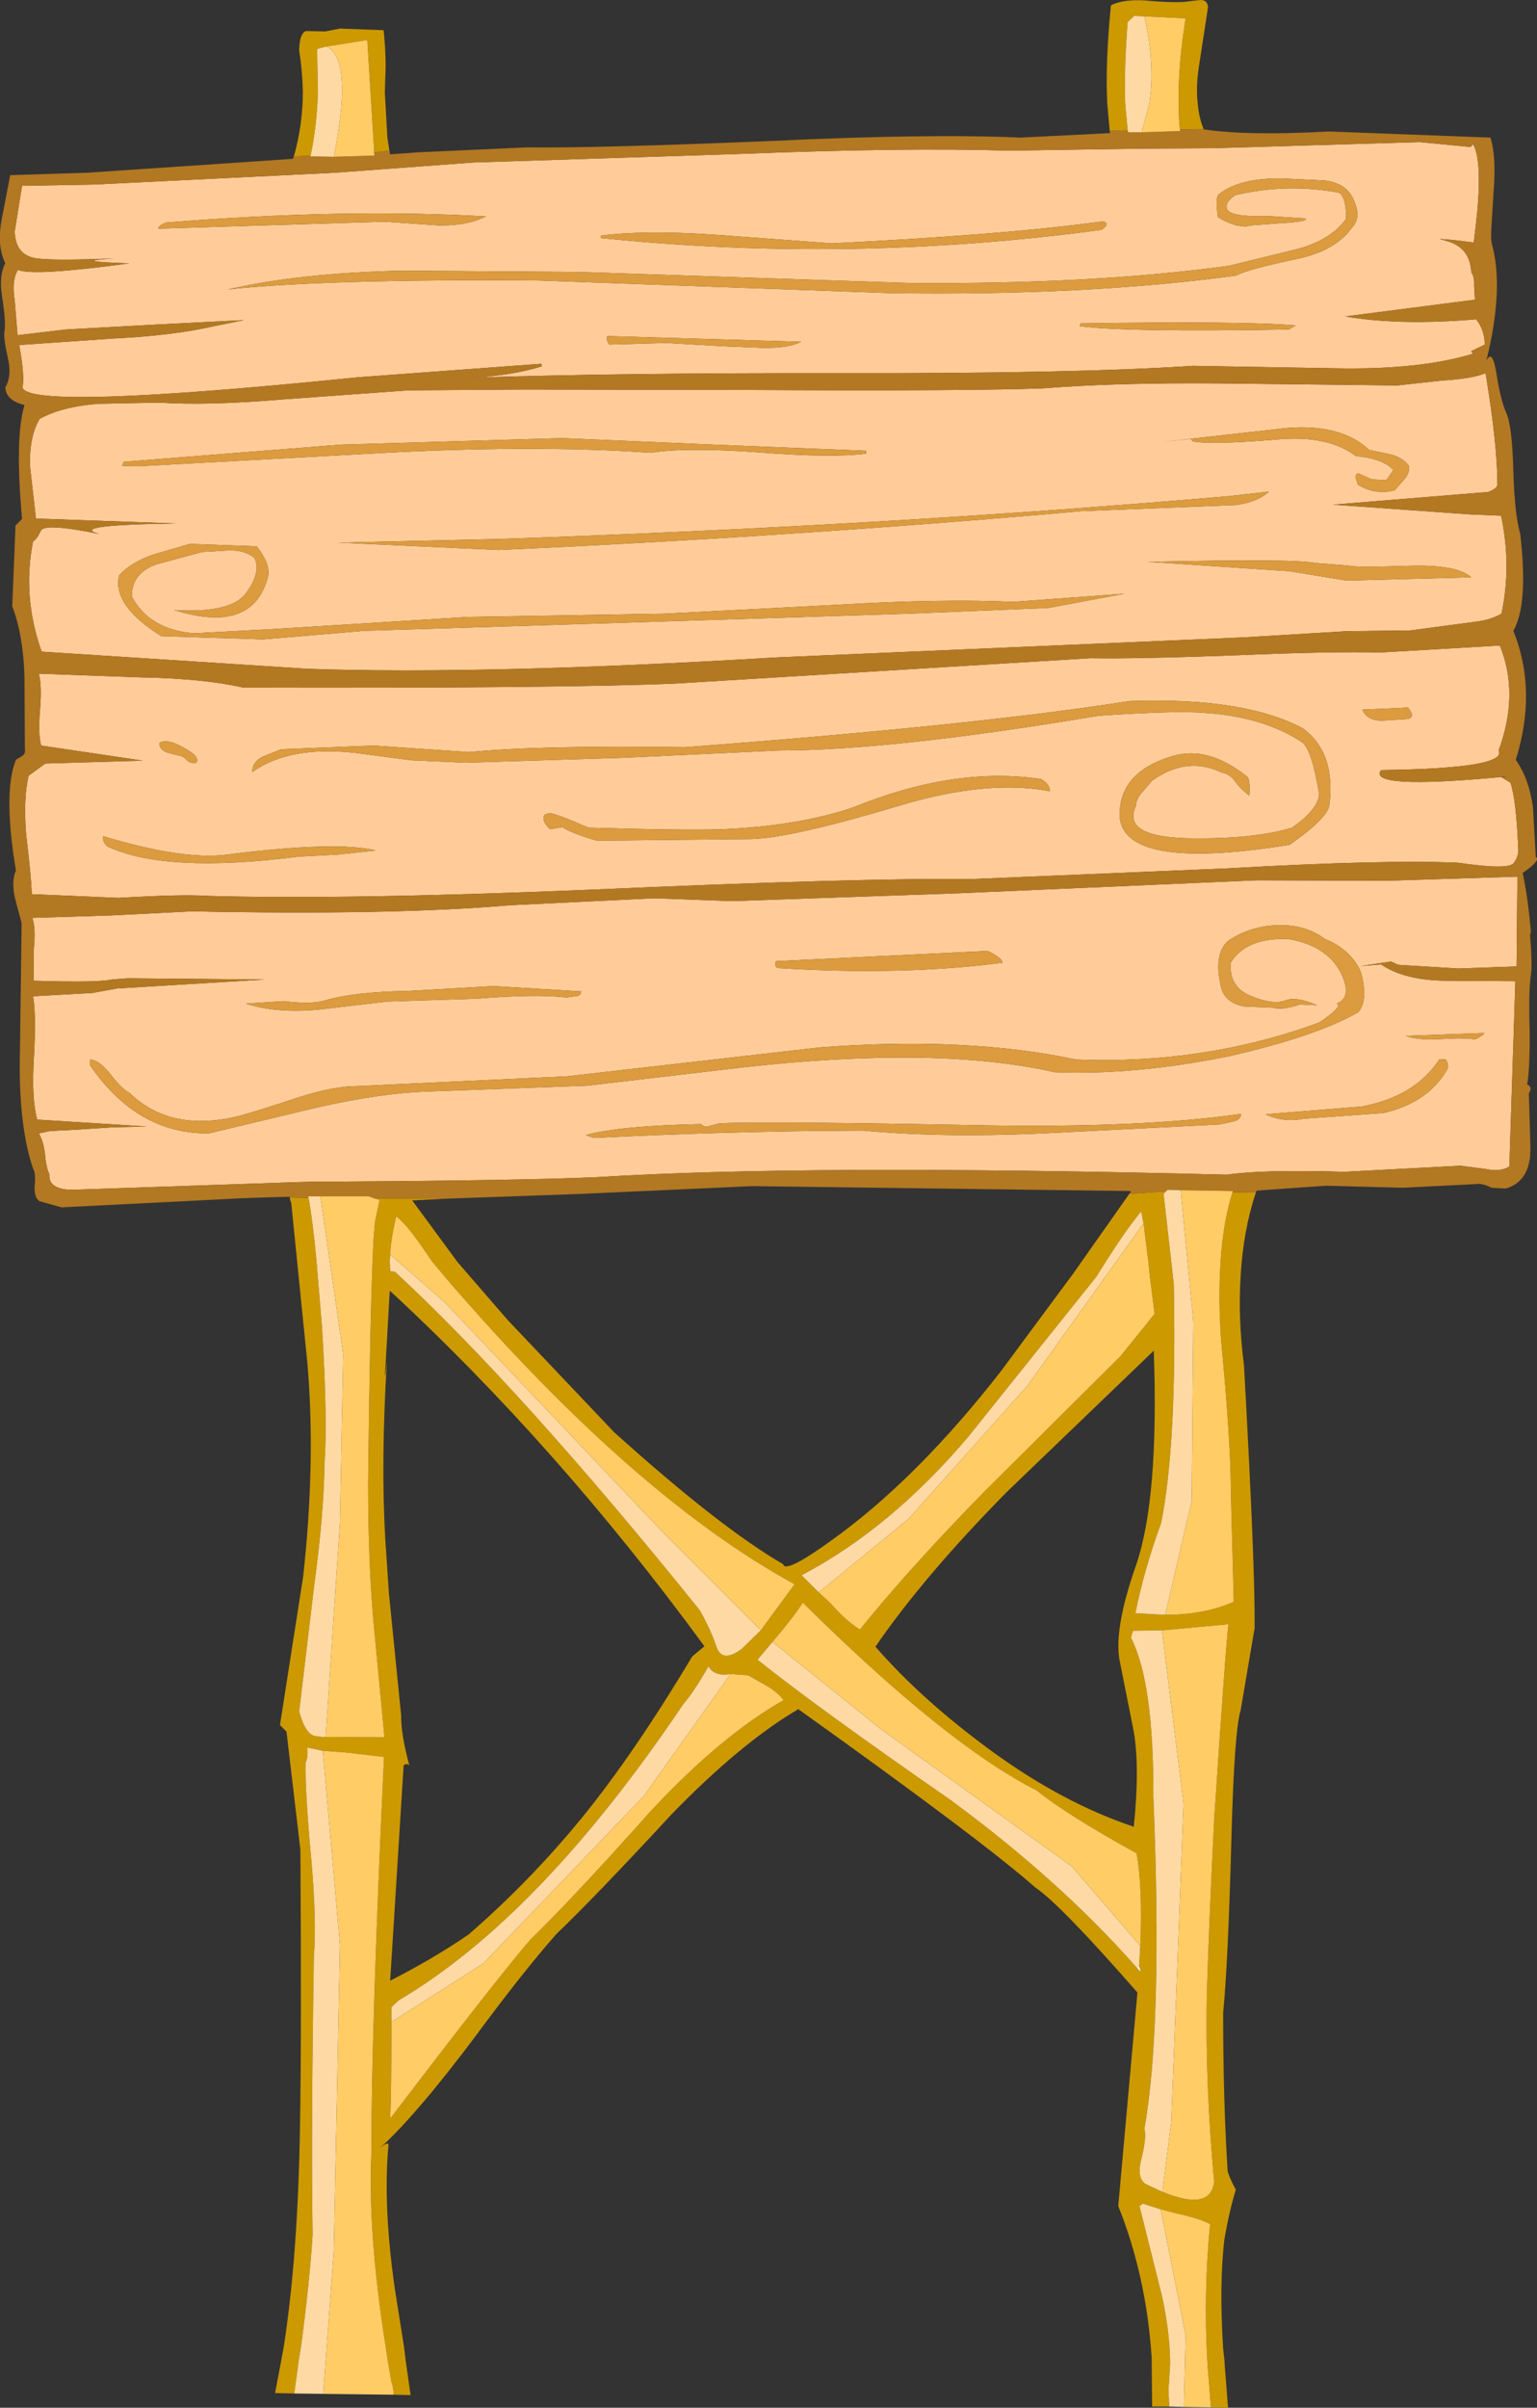
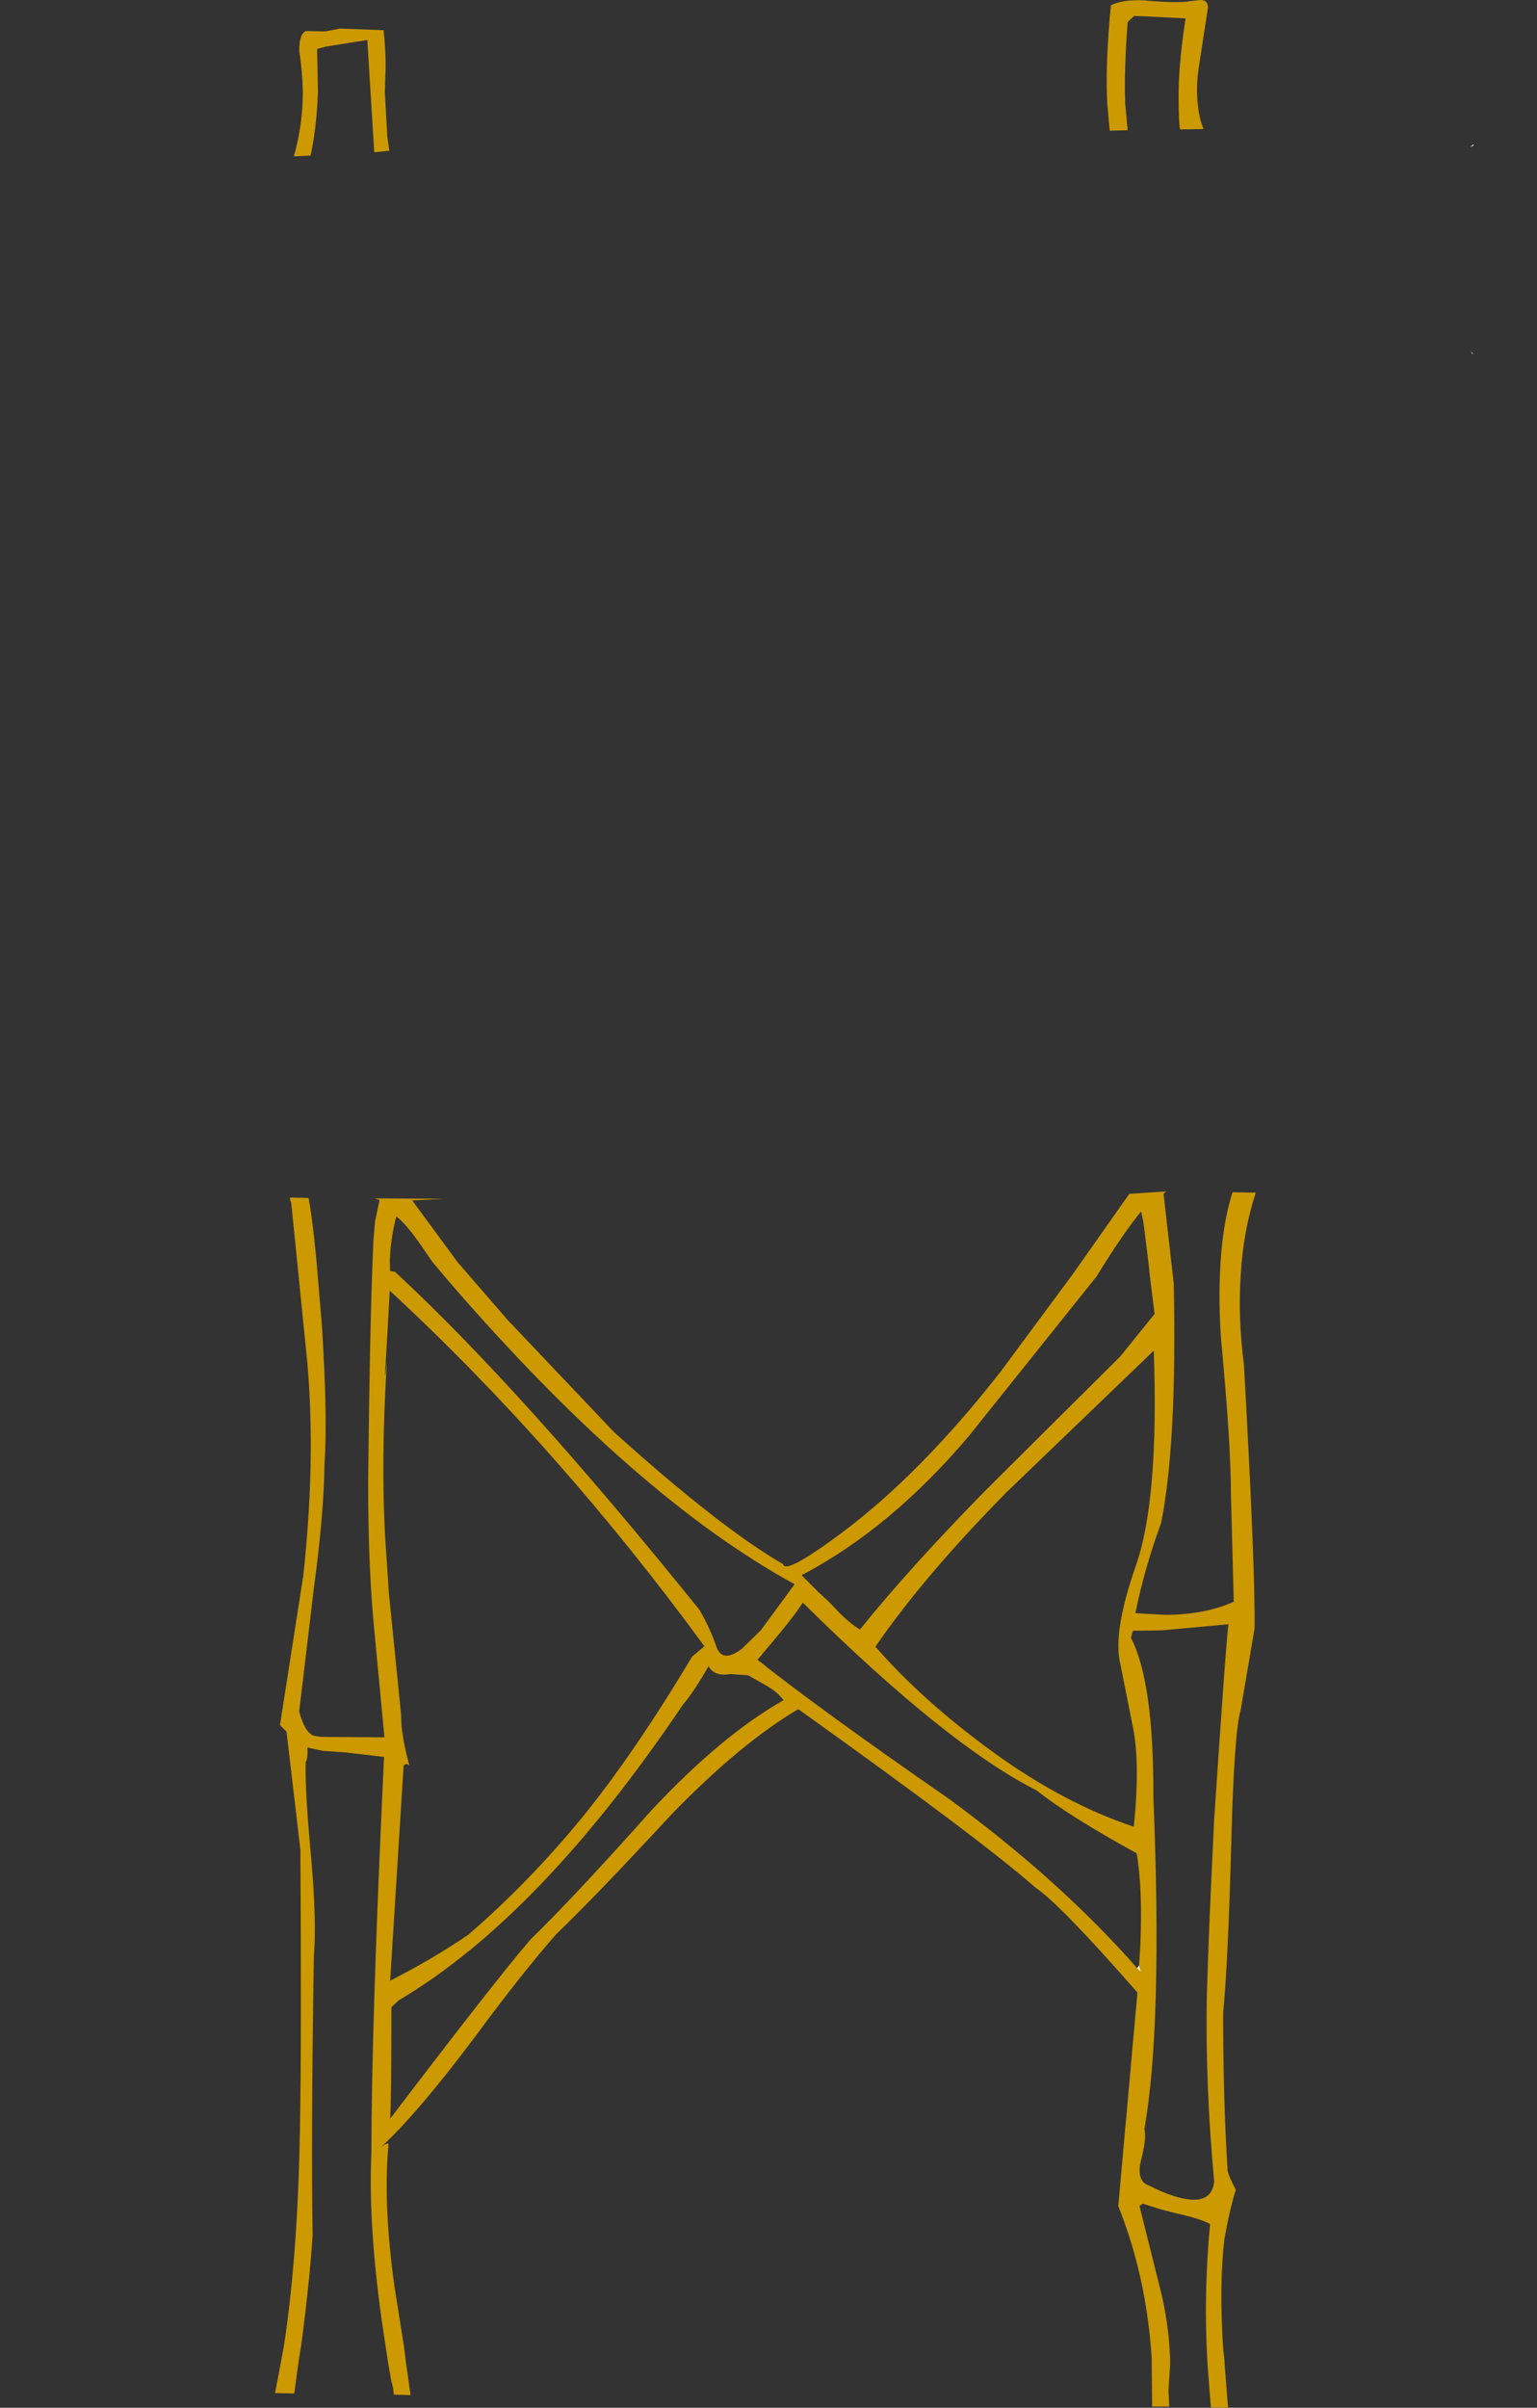
<svg xmlns="http://www.w3.org/2000/svg" height="294.85px" width="188.3px">
  <rect width="100%" height="100%" fill="#333333" stroke="none" />
  <g transform="matrix(1.0, 0.0, 0.0, 1.0, 94.1, 147.4)">
-     <path d="M86.05 -129.4 L86.45 -129.6 Q87.6 -127.25 86.65 -119.35 L86.45 -117.7 84.05 -118.0 82.25 -118.15 83.25 -117.85 Q86.0 -117.05 86.15 -114.05 86.55 -113.55 86.5 -112.4 L86.6 -110.7 70.7 -108.65 Q77.4 -107.5 86.75 -108.3 87.8 -106.95 87.8 -105.2 L86.15 -104.4 86.25 -104.05 Q79.8 -102.1 69.5 -102.3 L52.05 -102.6 Q37.75 -101.65 9.7 -101.7 -18.25 -101.75 -36.1 -101.15 -31.2 -101.45 -27.7 -102.55 L-27.8 -102.85 -50.25 -101.2 Q-90.6 -97.1 -91.35 -99.95 -91.05 -101.35 -91.75 -105.15 L-80.15 -105.95 Q-72.95 -106.3 -67.9 -107.45 L-64.2 -108.2 -75.05 -107.65 -86.05 -107.05 -91.95 -106.35 -92.3 -110.6 Q-92.7 -113.1 -91.9 -114.35 -90.05 -113.55 -78.25 -115.15 -85.85 -115.4 -80.15 -115.75 -88.1 -115.45 -89.85 -115.8 -92.2 -116.25 -92.3 -119.05 L-91.4 -124.65 -82.6 -124.8 -53.05 -126.25 -36.1 -127.5 -3.5 -128.55 Q16.9 -129.35 29.55 -128.95 L45.7 -129.2 54.5 -129.25 79.8 -130.0 86.05 -129.4 M87.9 -101.7 Q89.35 -92.95 89.35 -88.05 89.3 -87.55 88.2 -87.15 L69.2 -85.6 86.1 -84.4 89.8 -84.25 Q91.1 -78.15 89.85 -72.25 88.65 -71.55 86.95 -71.3 L78.7 -70.2 70.8 -70.1 58.3 -69.35 1.15 -66.9 Q-34.85 -64.75 -56.45 -65.5 L-89.0 -67.6 Q-91.4 -74.4 -90.05 -81.1 -89.55 -81.4 -89.1 -82.4 -88.7 -83.4 -81.9 -82.0 -85.95 -83.1 -72.55 -83.3 L-89.7 -83.9 -90.4 -90.1 Q-90.6 -93.75 -89.25 -96.1 -86.55 -97.6 -82.1 -97.95 L-74.6 -98.1 Q-68.65 -97.7 -59.3 -98.5 L-44.05 -99.6 -30.15 -99.7 -2.7 -99.65 Q24.8 -99.5 33.75 -99.85 42.5 -100.55 55.2 -100.45 L77.1 -100.2 82.55 -100.8 Q86.15 -101.0 87.9 -101.7 M68.2 -125.3 L63.1 -125.55 Q57.7 -125.65 55.15 -123.55 54.8 -123.1 55.1 -120.8 56.3 -120.1 57.35 -119.8 L58.45 -119.65 59.2 -119.8 62.6 -120.05 Q66.25 -120.25 65.85 -120.65 L61.25 -120.95 Q57.1 -120.8 56.3 -121.65 55.8 -122.55 57.25 -123.5 63.55 -125.0 69.95 -123.8 70.85 -123.2 70.8 -120.55 L69.95 -119.6 Q67.85 -117.55 64.0 -116.7 L56.45 -114.85 Q39.6 -112.55 17.2 -112.75 L-23.25 -114.1 -45.05 -114.25 Q-57.55 -113.95 -66.2 -111.95 -54.1 -113.25 -28.1 -113.05 L15.0 -111.5 Q38.95 -111.15 57.35 -113.65 58.65 -114.4 64.85 -115.7 69.55 -116.7 71.55 -119.55 L71.6 -119.6 Q72.65 -120.8 71.85 -122.65 71.05 -124.95 68.2 -125.3 M39.55 -120.1 Q28.0 -118.6 7.8 -117.6 L-6.4 -118.65 Q-14.95 -119.25 -20.5 -118.55 L-20.5 -118.25 Q9.95 -115.1 40.85 -119.25 L41.4 -119.7 41.45 -120.05 41.15 -120.3 39.55 -120.1 M38.25 -107.8 L38.2 -107.45 Q44.05 -106.7 63.8 -107.05 L64.65 -107.55 Q58.25 -108.1 38.25 -107.8 M78.4 -60.75 L72.8 -60.5 Q73.35 -59.15 75.2 -59.15 L78.3 -59.35 Q79.4 -59.5 78.4 -60.75 M47.05 -51.8 Q51.3 -54.85 55.55 -52.8 56.65 -52.6 57.3 -51.6 57.75 -50.95 58.95 -49.95 59.1 -51.7 58.75 -52.25 53.9 -56.15 49.5 -54.8 43.8 -53.1 43.15 -48.8 41.65 -40.35 63.9 -43.95 68.35 -47.05 68.75 -48.7 69.6 -55.3 65.45 -58.25 58.2 -62.05 44.3 -61.55 25.15 -58.55 -10.2 -55.9 -28.15 -56.15 -36.65 -55.3 L-48.3 -56.1 -59.65 -55.65 -61.9 -54.75 Q-63.2 -54.1 -63.2 -52.85 -58.65 -56.1 -50.55 -55.2 L-43.75 -54.3 -37.05 -54.0 -17.75 -54.6 1.4 -55.5 Q15.2 -55.5 40.5 -59.75 50.15 -60.4 53.45 -60.1 60.7 -59.65 65.5 -56.45 66.65 -55.4 67.5 -50.2 67.45 -48.35 64.2 -46.05 59.45 -44.6 51.4 -44.75 43.3 -44.95 45.05 -48.7 45.05 -49.45 45.8 -50.35 L47.05 -51.8 M78.1 -78.1 Q71.8 -77.9 71.05 -78.15 L67.1 -78.45 Q64.7 -79.0 46.5 -78.6 L63.85 -77.45 70.9 -76.3 86.15 -76.7 Q84.35 -78.35 78.1 -78.1 M72.0 -88.85 L72.25 -88.05 Q74.35 -86.75 76.75 -87.35 L77.95 -88.7 Q78.65 -89.5 78.5 -90.35 77.8 -91.35 76.3 -91.75 L73.65 -92.3 Q70.25 -95.5 63.65 -95.0 L48.0 -93.25 51.75 -93.65 52.05 -93.35 Q54.3 -92.9 62.55 -93.6 68.65 -94.1 72.0 -91.55 75.3 -91.25 76.6 -89.85 L75.75 -88.6 73.95 -88.7 72.3 -89.45 Q71.85 -89.25 72.0 -88.85 M89.9 -52.2 L90.95 -51.55 Q91.65 -49.5 91.9 -43.55 92.0 -42.6 91.35 -41.7 90.65 -40.85 84.55 -41.75 75.4 -42.15 56.05 -41.05 L24.9 -39.75 Q11.15 -39.9 -21.75 -38.45 -51.85 -37.2 -69.0 -37.7 -71.65 -37.9 -79.6 -37.45 L-90.2 -37.9 Q-90.3 -40.25 -90.9 -45.2 -91.25 -49.6 -90.6 -52.4 L-88.55 -53.9 -76.6 -54.25 -89.05 -56.1 Q-89.45 -57.4 -89.2 -60.45 -88.95 -63.5 -89.35 -64.9 L-76.75 -64.45 Q-69.1 -64.3 -64.3 -63.2 -24.85 -63.1 -11.25 -63.7 L39.5 -66.8 Q45.05 -66.7 57.25 -67.15 68.95 -67.65 75.05 -67.5 L89.65 -68.35 Q92.05 -62.45 89.5 -55.5 90.65 -53.3 75.1 -53.1 73.3 -50.7 89.85 -52.25 L89.9 -52.2 M1.0 -29.7 Q0.8 -29.6 0.9 -29.2 0.95 -28.9 1.25 -28.85 16.35 -27.9 28.7 -29.5 28.75 -30.05 26.9 -30.95 L1.0 -29.7 M11.65 -8.95 Q21.15 -8.05 33.6 -8.6 L55.3 -9.7 56.95 -10.05 Q57.9 -10.25 57.95 -11.0 45.75 -9.25 26.1 -9.6 0.2 -10.1 -5.9 -9.85 L-7.1 -9.55 Q-7.8 -9.25 -8.2 -9.75 -18.15 -9.55 -22.35 -8.4 L-21.35 -8.05 Q-4.25 -8.9 11.65 -8.95 M37.75 -17.65 Q24.35 -20.5 6.45 -19.15 L-24.6 -15.6 -50.35 -14.4 Q-53.2 -14.4 -57.45 -13.05 -62.25 -11.45 -64.6 -10.8 -73.15 -8.6 -78.25 -13.6 -79.05 -13.9 -80.6 -15.9 -82.0 -17.65 -83.1 -17.65 L-83.1 -17.0 Q-77.35 -8.55 -68.55 -8.6 L-55.15 -11.8 Q-47.2 -13.6 -41.25 -13.75 L-22.15 -14.45 -3.0 -16.7 Q20.8 -19.35 35.1 -16.1 44.8 -15.7 56.45 -18.05 67.2 -20.5 72.3 -23.45 73.55 -24.85 72.65 -28.3 L72.35 -28.95 Q71.0 -31.3 68.25 -32.4 65.75 -34.25 62.35 -34.1 59.1 -34.0 56.45 -32.25 54.4 -30.6 55.6 -26.1 56.3 -24.5 58.35 -24.15 L61.9 -24.0 Q62.9 -23.65 65.2 -24.4 L67.25 -24.3 Q64.65 -25.45 63.25 -24.85 61.8 -24.35 59.1 -25.45 56.4 -26.6 56.7 -29.55 58.6 -32.6 63.75 -32.4 68.8 -31.55 70.4 -27.75 71.45 -25.2 69.65 -24.5 70.55 -24.25 67.55 -22.2 53.6 -17.05 37.75 -17.65 M12.0 -91.85 L12.0 -92.2 -6.6 -92.95 -25.25 -93.75 -52.35 -92.95 -78.95 -90.85 -79.15 -90.35 -77.15 -90.3 -45.9 -92.0 Q-27.65 -92.9 -14.4 -91.95 -10.0 -92.65 -1.15 -92.0 7.85 -91.3 12.0 -91.85 M17.3 -72.25 L34.35 -72.95 43.7 -74.7 30.05 -73.7 Q21.35 -74.1 8.65 -73.35 L-12.7 -72.25 -36.8 -71.85 -60.95 -70.35 -70.35 -69.85 Q-75.8 -70.3 -77.95 -74.35 -78.0 -77.2 -74.9 -78.3 L-69.35 -79.8 -66.05 -80.0 Q-64.15 -80.05 -62.95 -79.1 -62.05 -77.45 -63.9 -74.85 -65.7 -72.25 -72.8 -72.7 -63.2 -69.7 -61.3 -76.65 -60.85 -78.2 -62.65 -80.5 L-70.85 -80.8 -75.45 -79.45 Q-78.1 -78.5 -79.5 -76.95 -80.4 -73.3 -74.35 -69.5 L-61.9 -69.1 -49.45 -70.15 -15.8 -71.2 17.3 -72.25 M34.5 -50.5 Q34.6 -51.3 33.45 -52.0 22.85 -53.6 10.35 -48.5 3.65 -46.25 -5.65 -45.85 -10.25 -45.7 -22.0 -46.05 -26.05 -47.8 -26.65 -47.8 -27.65 -47.8 -27.5 -47.05 -27.35 -46.4 -26.7 -45.85 L-25.2 -46.1 Q-23.95 -45.3 -20.95 -44.45 L-1.95 -44.65 Q2.9 -44.8 15.95 -48.7 26.9 -52.0 34.5 -50.5 M61.35 -87.2 L56.5 -86.65 Q14.25 -83.0 -32.9 -81.4 L-52.65 -80.95 -33.05 -80.05 Q2.65 -81.65 38.35 -84.8 L57.3 -85.55 Q59.95 -85.9 61.35 -87.2 M75.1 -29.3 Q77.95 -27.35 83.05 -27.3 L91.55 -27.25 90.85 -5.75 90.8 -4.55 Q89.7 -3.85 87.9 -4.25 L84.8 -4.65 70.6 -3.9 Q60.6 -4.2 56.2 -3.55 4.8 -4.85 -20.95 -3.25 -29.65 -2.85 -53.05 -2.7 L-55.1 -2.7 -57.35 -2.65 -85.3 -1.7 Q-88.2 -1.75 -88.05 -3.6 -88.45 -4.4 -88.6 -6.15 -88.8 -7.75 -89.35 -8.6 L-87.95 -8.9 -84.9 -9.05 -80.35 -9.35 -76.1 -9.45 -89.55 -10.3 Q-90.25 -12.9 -89.95 -17.8 -89.65 -23.15 -90.05 -25.4 L-82.8 -25.8 -79.8 -26.35 -61.65 -27.45 -78.5 -27.6 -80.4 -27.45 Q-82.05 -27.05 -90.0 -27.3 L-89.95 -31.3 Q-89.7 -33.8 -90.15 -35.0 L-80.45 -35.3 -70.6 -35.8 Q-46.15 -35.3 -31.55 -36.55 L-13.95 -37.4 -4.45 -37.05 23.05 -38.0 59.8 -39.6 75.95 -39.55 91.8 -40.05 91.7 -29.05 84.55 -28.8 77.2 -29.25 76.3 -29.65 72.6 -29.1 75.1 -29.3 M82.3 -20.15 Q85.55 -20.35 86.6 -20.1 87.65 -20.6 87.75 -20.9 L78.1 -20.55 Q79.55 -20.0 82.3 -20.15 M65.6 -10.4 L75.4 -11.1 Q80.8 -12.35 83.15 -16.35 83.5 -16.8 83.05 -17.65 L82.25 -17.7 Q79.25 -13.1 72.7 -11.9 L60.95 -10.95 Q63.15 -9.9 65.6 -10.4 M-52.7 -42.75 L-48.05 -43.25 Q-52.9 -44.45 -66.3 -42.75 -71.65 -42.05 -81.45 -45.0 -81.6 -44.35 -80.95 -43.75 -73.8 -40.4 -57.5 -42.5 L-52.7 -42.75 M-44.15 -26.05 Q-50.7 -25.95 -54.45 -24.85 -56.0 -24.4 -59.3 -24.8 L-63.95 -24.5 Q-60.35 -23.3 -55.2 -23.75 L-46.65 -24.75 -35.7 -25.1 Q-28.45 -25.7 -24.7 -25.25 L-23.65 -25.4 Q-22.95 -25.4 -22.9 -26.0 L-33.6 -26.65 -44.15 -26.05 M-74.6 -56.4 Q-74.55 -55.6 -73.65 -55.25 L-72.15 -54.85 Q-71.7 -54.85 -71.15 -54.25 -70.7 -53.85 -70.05 -54.0 -69.7 -54.5 -70.55 -55.2 -73.55 -57.2 -74.6 -56.4 M-12.45 -105.4 L-5.55 -105.0 -0.6 -104.8 Q2.5 -104.75 4.05 -105.55 L-19.7 -106.25 Q-19.85 -105.7 -19.45 -105.2 L-12.45 -105.4 M-73.75 -120.15 Q-74.75 -119.75 -74.7 -119.4 L-46.95 -120.25 -40.5 -119.8 Q-36.95 -119.7 -34.55 -120.9 -51.95 -121.9 -73.75 -120.15" fill="#ffcc99" fill-rule="evenodd" stroke="none" />
    <path d="M86.05 -129.4 L86.35 -129.7 86.45 -129.6 86.05 -129.4 M86.15 -104.4 L86.35 -104.05 86.25 -104.05 86.15 -104.4 M45.2 93.6 L45.45 93.3 45.7 94.15 45.2 93.6" fill="#ffffff" fill-rule="evenodd" stroke="none" />
-     <path d="M53.35 -131.6 L53.4 -131.55 Q58.95 -130.75 68.65 -131.3 L88.5 -130.55 Q89.2 -128.35 88.9 -124.2 L88.6 -119.35 Q88.55 -118.15 88.65 -117.6 90.2 -112.15 88.0 -103.25 88.75 -104.75 89.25 -101.55 89.75 -98.35 90.45 -96.8 91.15 -95.25 91.3 -89.75 91.45 -84.45 92.15 -82.0 93.15 -73.35 91.3 -70.15 94.25 -62.85 91.6 -54.35 93.2 -52.1 93.7 -48.6 L94.05 -42.45 Q94.75 -42.1 92.45 -40.5 93.1 -37.35 93.45 -33.35 L93.35 -32.9 Q93.65 -29.15 93.45 -28.0 93.15 -25.9 93.3 -21.25 93.35 -16.85 93.0 -14.6 93.7 -14.3 93.2 -13.5 L93.4 -6.8 93.35 -5.75 Q93.0 -2.6 90.35 -1.85 L88.65 -1.95 Q87.4 -2.55 86.75 -2.4 L77.75 -1.95 68.35 -2.2 59.85 -1.6 59.75 -1.35 56.9 -1.4 56.95 -1.55 50.55 -1.65 48.95 -1.7 48.75 -1.5 44.25 -1.2 44.45 -1.45 44.35 -1.55 -1.95 -2.15 -22.85 -1.2 -39.75 -0.6 -48.25 -0.65 -48.9 -0.9 -54.85 -0.9 -56.35 -0.9 -56.3 -0.7 -58.6 -0.75 -58.6 -0.85 -62.05 -0.75 -64.85 -0.65 -67.7 -0.5 -86.55 0.45 -89.25 -0.3 Q-89.95 -0.75 -89.85 -2.15 -89.7 -3.8 -90.05 -4.3 -90.9 -6.8 -91.3 -10.05 -91.8 -14.0 -91.65 -19.15 L-91.45 -34.35 -92.3 -37.55 Q-92.7 -39.55 -92.15 -40.8 -93.75 -50.4 -92.15 -54.35 L-91.35 -54.85 Q-90.95 -55.15 -91.05 -55.65 L-91.1 -64.5 Q-91.25 -69.65 -92.6 -73.15 L-92.2 -83.05 -91.4 -83.85 Q-92.3 -93.85 -91.1 -97.8 -93.35 -98.35 -93.45 -99.95 -92.65 -101.3 -93.1 -103.4 -93.7 -106.0 -93.55 -106.8 -93.35 -107.95 -93.85 -111.1 -94.25 -113.7 -93.45 -115.15 -94.5 -117.3 -93.9 -120.5 L-92.85 -125.95 -83.35 -126.25 -58.2 -127.95 -58.1 -128.25 -56.05 -128.35 -56.1 -128.25 -53.2 -128.2 -48.25 -128.35 -48.25 -128.75 -46.4 -128.95 -46.3 -128.5 -42.85 -128.75 -29.55 -129.35 Q-20.85 -129.25 0.7 -130.15 19.65 -131.05 30.95 -130.55 L41.9 -131.1 41.85 -131.4 44.05 -131.45 44.1 -131.2 45.75 -131.2 50.5 -131.35 50.45 -131.55 53.35 -131.6 M86.45 -129.6 L86.35 -129.7 86.05 -129.4 79.8 -130.0 54.5 -129.25 45.7 -129.2 29.55 -128.95 Q16.9 -129.35 -3.5 -128.55 L-36.1 -127.5 -53.05 -126.25 -82.6 -124.8 -91.4 -124.65 -92.3 -119.05 Q-92.2 -116.25 -89.85 -115.8 -88.1 -115.45 -80.15 -115.75 -85.85 -115.4 -78.25 -115.15 -90.05 -113.55 -91.9 -114.35 -92.7 -113.1 -92.3 -110.6 L-91.95 -106.35 -86.05 -107.05 -75.05 -107.65 -64.2 -108.2 -67.9 -107.45 Q-72.95 -106.3 -80.15 -105.95 L-91.75 -105.15 Q-91.05 -101.35 -91.35 -99.95 -90.6 -97.1 -50.25 -101.2 L-27.8 -102.85 -27.7 -102.55 Q-31.2 -101.45 -36.1 -101.15 -18.25 -101.75 9.7 -101.7 37.75 -101.65 52.05 -102.6 L69.5 -102.3 Q79.8 -102.1 86.25 -104.05 L86.35 -104.05 86.15 -104.4 87.8 -105.2 Q87.8 -106.95 86.75 -108.3 77.4 -107.5 70.7 -108.65 L86.6 -110.7 86.5 -112.4 Q86.55 -113.55 86.15 -114.05 86.0 -117.05 83.25 -117.85 L82.25 -118.15 84.05 -118.0 86.45 -117.7 86.65 -119.35 Q87.6 -127.25 86.45 -129.6 M87.9 -101.7 Q86.15 -101.0 82.55 -100.8 L77.1 -100.2 55.2 -100.45 Q42.5 -100.55 33.75 -99.85 24.8 -99.5 -2.7 -99.65 L-30.15 -99.7 -44.05 -99.6 -59.3 -98.5 Q-68.65 -97.7 -74.6 -98.1 L-82.1 -97.95 Q-86.55 -97.6 -89.25 -96.1 -90.6 -93.75 -90.4 -90.1 L-89.7 -83.9 -72.55 -83.3 Q-85.95 -83.1 -81.9 -82.0 -88.7 -83.4 -89.1 -82.4 -89.55 -81.4 -90.05 -81.1 -91.4 -74.4 -89.0 -67.6 L-56.45 -65.5 Q-34.85 -64.75 1.15 -66.9 L58.3 -69.35 70.8 -70.1 78.7 -70.2 86.95 -71.3 Q88.65 -71.55 89.85 -72.25 91.1 -78.15 89.8 -84.25 L86.1 -84.4 69.2 -85.6 88.2 -87.15 Q89.3 -87.55 89.35 -88.05 89.35 -92.95 87.9 -101.7 M89.85 -52.25 Q73.3 -50.7 75.1 -53.1 90.65 -53.3 89.5 -55.5 92.05 -62.45 89.65 -68.35 L75.05 -67.5 Q68.95 -67.65 57.25 -67.15 45.05 -66.7 39.5 -66.8 L-11.25 -63.7 Q-24.85 -63.1 -64.3 -63.2 -69.1 -64.3 -76.75 -64.45 L-89.35 -64.9 Q-88.95 -63.5 -89.2 -60.45 -89.45 -57.4 -89.05 -56.1 L-76.6 -54.25 -88.55 -53.9 -90.6 -52.4 Q-91.25 -49.6 -90.9 -45.2 -90.3 -40.25 -90.2 -37.9 L-79.6 -37.45 Q-71.65 -37.9 -69.0 -37.7 -51.85 -37.2 -21.75 -38.45 11.15 -39.9 24.9 -39.75 L56.05 -41.05 Q75.4 -42.15 84.55 -41.75 90.65 -40.85 91.35 -41.7 92.0 -42.6 91.9 -43.55 91.65 -49.5 90.95 -51.55 L89.9 -52.2 90.6 -52.3 89.85 -52.25 M75.1 -29.3 L72.6 -29.1 76.3 -29.65 77.2 -29.25 84.55 -28.8 91.7 -29.05 91.8 -40.05 75.95 -39.55 59.8 -39.6 23.05 -38.0 -4.45 -37.05 -13.95 -37.4 -31.55 -36.55 Q-46.15 -35.3 -70.6 -35.8 L-80.45 -35.3 -90.15 -35.0 Q-89.7 -33.8 -89.95 -31.3 L-90.0 -27.3 Q-82.05 -27.05 -80.4 -27.45 L-78.5 -27.6 -61.65 -27.45 -79.8 -26.35 -82.8 -25.8 -90.05 -25.4 Q-89.65 -23.15 -89.95 -17.8 -90.25 -12.9 -89.55 -10.3 L-76.1 -9.45 -80.35 -9.35 -84.9 -9.05 -87.95 -8.9 -89.35 -8.6 Q-88.8 -7.75 -88.6 -6.15 -88.45 -4.4 -88.05 -3.6 -88.2 -1.75 -85.3 -1.7 L-57.35 -2.65 -55.1 -2.7 -53.05 -2.7 Q-29.65 -2.85 -20.95 -3.25 4.8 -4.85 56.2 -3.55 60.6 -4.2 70.6 -3.9 L84.8 -4.65 87.9 -4.25 Q89.7 -3.85 90.8 -4.55 L90.85 -5.75 91.55 -27.25 83.05 -27.3 Q77.95 -27.35 75.1 -29.3" fill="#b37822" fill-rule="evenodd" stroke="none" />
-     <path d="M38.25 -107.8 Q58.25 -108.1 64.65 -107.55 L63.8 -107.05 Q44.05 -106.7 38.2 -107.45 L38.25 -107.8 M39.55 -120.1 L41.15 -120.3 41.45 -120.05 41.4 -119.7 40.85 -119.25 Q9.95 -115.1 -20.5 -118.25 L-20.5 -118.55 Q-14.95 -119.25 -6.4 -118.65 L7.8 -117.6 Q28.0 -118.6 39.55 -120.1 M68.2 -125.3 Q71.05 -124.95 71.85 -122.65 72.65 -120.8 71.6 -119.6 L71.55 -119.55 Q69.55 -116.7 64.85 -115.7 58.65 -114.4 57.35 -113.65 38.95 -111.15 15.0 -111.5 L-28.1 -113.05 Q-54.1 -113.25 -66.2 -111.95 -57.55 -113.95 -45.05 -114.25 L-23.25 -114.1 17.2 -112.75 Q39.6 -112.55 56.45 -114.85 L64.0 -116.7 Q67.85 -117.55 69.95 -119.6 L70.8 -120.55 Q70.85 -123.2 69.95 -123.8 63.55 -125.0 57.25 -123.5 55.8 -122.55 56.3 -121.65 57.1 -120.8 61.25 -120.95 L65.85 -120.65 Q66.25 -120.25 62.6 -120.05 L59.2 -119.8 58.45 -119.65 57.35 -119.8 Q56.3 -120.1 55.1 -120.8 54.8 -123.1 55.15 -123.55 57.7 -125.65 63.1 -125.55 L68.2 -125.3 M72.0 -88.85 Q71.85 -89.25 72.3 -89.45 L73.95 -88.7 75.75 -88.6 76.6 -89.85 Q75.3 -91.25 72.0 -91.55 68.65 -94.1 62.55 -93.6 54.3 -92.9 52.05 -93.35 L51.75 -93.65 48.0 -93.25 63.65 -95.0 Q70.25 -95.5 73.65 -92.3 L76.3 -91.75 Q77.8 -91.35 78.5 -90.35 78.65 -89.5 77.95 -88.7 L76.75 -87.35 Q74.35 -86.75 72.25 -88.05 L72.0 -88.85 M78.1 -78.1 Q84.35 -78.35 86.15 -76.7 L70.9 -76.3 63.85 -77.45 46.5 -78.6 Q64.7 -79.0 67.1 -78.45 L71.05 -78.15 Q71.8 -77.9 78.1 -78.1 M47.05 -51.8 L45.8 -50.35 Q45.05 -49.45 45.05 -48.7 43.3 -44.95 51.4 -44.75 59.45 -44.6 64.2 -46.05 67.45 -48.35 67.5 -50.2 66.65 -55.4 65.5 -56.45 60.7 -59.65 53.45 -60.1 50.15 -60.4 40.5 -59.75 15.2 -55.5 1.4 -55.5 L-17.75 -54.6 -37.05 -54.0 -43.75 -54.3 -50.55 -55.2 Q-58.65 -56.1 -63.2 -52.85 -63.2 -54.1 -61.9 -54.75 L-59.65 -55.65 -48.3 -56.1 -36.65 -55.3 Q-28.15 -56.15 -10.2 -55.9 25.15 -58.55 44.3 -61.55 58.2 -62.05 65.45 -58.25 69.6 -55.3 68.75 -48.7 68.35 -47.05 63.9 -43.95 41.65 -40.35 43.15 -48.8 43.8 -53.1 49.5 -54.8 53.9 -56.15 58.75 -52.25 59.1 -51.7 58.95 -49.95 57.75 -50.95 57.3 -51.6 56.65 -52.6 55.55 -52.8 51.3 -54.85 47.05 -51.8 M78.4 -60.75 Q79.4 -59.5 78.3 -59.35 L75.2 -59.15 Q73.35 -59.15 72.8 -60.5 L78.4 -60.75 M61.35 -87.2 Q59.95 -85.9 57.3 -85.55 L38.35 -84.8 Q2.65 -81.65 -33.05 -80.05 L-52.65 -80.95 -32.9 -81.4 Q14.25 -83.0 56.5 -86.65 L61.35 -87.2 M34.5 -50.5 Q26.9 -52.0 15.95 -48.7 2.9 -44.8 -1.95 -44.65 L-20.95 -44.45 Q-23.95 -45.3 -25.2 -46.1 L-26.7 -45.85 Q-27.35 -46.4 -27.5 -47.05 -27.65 -47.8 -26.65 -47.8 -26.05 -47.8 -22.0 -46.05 -10.25 -45.7 -5.65 -45.85 3.65 -46.25 10.35 -48.5 22.85 -53.6 33.45 -52.0 34.6 -51.3 34.5 -50.5 M17.3 -72.25 L-15.8 -71.2 -49.45 -70.15 -61.9 -69.1 -74.35 -69.5 Q-80.4 -73.3 -79.5 -76.95 -78.1 -78.5 -75.45 -79.45 L-70.85 -80.8 -62.65 -80.5 Q-60.85 -78.2 -61.3 -76.65 -63.2 -69.7 -72.8 -72.7 -65.7 -72.25 -63.9 -74.85 -62.05 -77.45 -62.95 -79.1 -64.15 -80.05 -66.05 -80.0 L-69.35 -79.8 -74.9 -78.3 Q-78.0 -77.2 -77.95 -74.35 -75.8 -70.3 -70.35 -69.85 L-60.95 -70.35 -36.8 -71.85 -12.7 -72.25 8.65 -73.35 Q21.35 -74.1 30.05 -73.7 L43.7 -74.7 34.35 -72.95 17.3 -72.25 M12.0 -91.85 Q7.85 -91.3 -1.15 -92.0 -10.0 -92.65 -14.4 -91.95 -27.65 -92.9 -45.9 -92.0 L-77.15 -90.3 -79.15 -90.35 -78.95 -90.85 -52.35 -92.95 -25.25 -93.75 -6.6 -92.95 12.0 -92.2 12.0 -91.85 M37.75 -17.65 Q53.6 -17.05 67.55 -22.2 70.55 -24.25 69.65 -24.5 71.45 -25.2 70.4 -27.75 68.8 -31.55 63.75 -32.4 58.6 -32.6 56.7 -29.55 56.4 -26.6 59.1 -25.45 61.8 -24.35 63.25 -24.85 64.65 -25.45 67.25 -24.3 L65.2 -24.4 Q62.9 -23.65 61.9 -24.0 L58.35 -24.15 Q56.3 -24.5 55.6 -26.1 54.4 -30.6 56.45 -32.25 59.1 -34.0 62.35 -34.1 65.75 -34.25 68.25 -32.4 71.0 -31.3 72.35 -28.95 L72.65 -28.3 Q73.55 -24.85 72.3 -23.45 67.2 -20.5 56.45 -18.05 44.8 -15.7 35.1 -16.1 20.8 -19.35 -3.0 -16.7 L-22.15 -14.45 -41.25 -13.75 Q-47.2 -13.6 -55.15 -11.8 L-68.55 -8.6 Q-77.35 -8.55 -83.1 -17.0 L-83.1 -17.65 Q-82.0 -17.65 -80.6 -15.9 -79.05 -13.9 -78.25 -13.6 -73.15 -8.6 -64.6 -10.8 -62.25 -11.45 -57.45 -13.05 -53.2 -14.4 -50.35 -14.4 L-24.6 -15.6 6.45 -19.15 Q24.35 -20.5 37.75 -17.65 M11.65 -8.95 Q-4.25 -8.9 -21.35 -8.05 L-22.35 -8.4 Q-18.15 -9.55 -8.2 -9.75 -7.8 -9.25 -7.1 -9.55 L-5.9 -9.85 Q0.2 -10.1 26.1 -9.6 45.75 -9.25 57.95 -11.0 57.9 -10.25 56.95 -10.05 L55.3 -9.7 33.6 -8.6 Q21.15 -8.05 11.65 -8.95 M1.0 -29.7 L26.9 -30.95 Q28.75 -30.05 28.7 -29.5 16.35 -27.9 1.25 -28.85 0.95 -28.9 0.9 -29.2 0.8 -29.6 1.0 -29.7 M65.6 -10.4 Q63.15 -9.9 60.95 -10.95 L72.7 -11.9 Q79.25 -13.1 82.25 -17.7 L83.05 -17.65 Q83.5 -16.8 83.15 -16.35 80.8 -12.35 75.4 -11.1 L65.6 -10.4 M82.3 -20.15 Q79.55 -20.0 78.1 -20.55 L87.75 -20.9 Q87.65 -20.6 86.6 -20.1 85.55 -20.35 82.3 -20.15 M-73.75 -120.15 Q-51.95 -121.9 -34.55 -120.9 -36.95 -119.7 -40.5 -119.8 L-46.95 -120.25 -74.7 -119.4 Q-74.75 -119.75 -73.75 -120.15 M-12.45 -105.4 L-19.45 -105.2 Q-19.85 -105.7 -19.7 -106.25 L4.05 -105.55 Q2.5 -104.75 -0.6 -104.8 L-5.55 -105.0 -12.45 -105.4 M-74.6 -56.4 Q-73.55 -57.2 -70.55 -55.2 -69.7 -54.5 -70.05 -54.0 -70.7 -53.85 -71.15 -54.25 -71.7 -54.85 -72.15 -54.85 L-73.65 -55.25 Q-74.55 -55.6 -74.6 -56.4 M-44.15 -26.05 L-33.6 -26.65 -22.9 -26.0 Q-22.95 -25.4 -23.65 -25.4 L-24.7 -25.25 Q-28.45 -25.7 -35.7 -25.1 L-46.65 -24.75 -55.2 -23.75 Q-60.35 -23.3 -63.95 -24.5 L-59.3 -24.8 Q-56.0 -24.4 -54.45 -24.85 -50.7 -25.95 -44.15 -26.05 M-52.7 -42.75 L-57.5 -42.5 Q-73.8 -40.4 -80.95 -43.75 -81.6 -44.35 -81.45 -45.0 -71.65 -42.05 -66.3 -42.75 -52.9 -44.45 -48.05 -43.25 L-52.7 -42.75" fill="#db9b3e" fill-rule="evenodd" stroke="none" />
    <path d="M59.75 -1.35 Q58.2 3.35 57.9 8.8 57.55 13.95 58.3 19.75 59.7 44.9 59.6 52.0 L57.9 62.0 Q57.1 64.55 56.75 78.15 56.35 92.95 55.75 99.1 55.75 109.9 56.3 118.45 56.45 119.15 57.3 120.75 56.55 123.15 55.9 126.8 55.25 132.4 55.75 140.2 L55.9 141.55 55.95 142.35 56.35 147.45 54.25 147.4 53.85 142.35 53.8 141.5 Q53.35 133.3 54.15 124.95 52.8 124.25 50.05 123.65 L48.1 123.15 45.9 122.45 45.5 122.75 48.25 133.75 Q49.15 137.85 49.25 141.45 L49.25 142.25 49.05 145.35 49.15 147.3 47.05 147.3 47.0 142.25 47.0 141.4 Q46.35 131.35 42.9 122.75 L45.25 96.6 Q35.75 85.75 32.75 83.75 26.25 78.0 3.7 61.9 -3.35 66.05 -11.8 74.75 -21.1 84.8 -25.95 89.45 -30.05 94.1 -35.7 101.75 -42.95 111.45 -47.55 115.65 -46.55 114.8 -46.5 115.25 -47.2 122.45 -45.75 132.75 L-44.6 140.0 -44.4 141.65 -43.8 145.9 -45.85 145.85 Q-45.95 144.75 -46.15 144.25 L-46.6 141.65 -46.85 139.95 Q-49.05 126.1 -48.6 116.2 -48.6 100.6 -47.05 67.75 L-51.75 67.2 -54.55 67.0 -56.45 66.6 Q-56.35 67.9 -56.65 68.4 -56.75 71.95 -55.95 80.45 -55.3 88.0 -55.65 92.2 -56.0 114.25 -55.8 126.25 -56.15 131.85 -57.2 139.8 L-57.5 141.65 -58.05 145.7 -60.4 145.65 -59.65 141.7 -59.3 139.75 Q-57.6 128.6 -57.35 113.15 -57.15 101.65 -57.3 79.1 L-59.0 64.65 -59.8 63.85 -56.95 45.6 Q-55.4 31.45 -56.45 19.45 L-58.45 -0.4 Q-58.4 0.25 -58.6 -0.75 L-56.3 -0.7 Q-55.8 2.0 -55.35 6.75 L-54.65 15.1 Q-53.95 26.4 -54.35 31.95 -54.4 37.8 -55.65 47.1 L-57.45 62.2 Q-56.65 65.1 -55.4 65.2 L-54.7 65.3 -54.2 65.3 -47.0 65.35 -48.2 52.7 Q-49.0 44.85 -49.0 34.15 -48.8 15.5 -48.45 6.9 L-48.35 4.5 -48.15 2.15 -47.6 -0.45 -48.25 -0.65 -39.75 -0.6 -43.6 -0.4 -38.05 7.15 -31.9 14.25 -18.85 28.0 Q-5.85 39.7 1.85 44.15 2.1 45.45 8.9 40.4 18.7 33.1 28.5 20.55 L37.35 8.6 44.25 -1.2 48.75 -1.5 48.45 -1.2 49.7 9.8 Q50.1 29.4 48.15 39.1 46.05 44.85 45.0 50.15 L48.65 50.35 Q53.45 50.35 57.05 48.75 L56.7 35.45 Q56.7 29.35 55.5 16.7 55.2 12.45 55.35 8.8 55.55 2.85 56.9 -1.4 L59.75 -1.35 M-58.1 -128.25 Q-57.0 -132.1 -57.0 -136.2 -57.05 -138.7 -57.45 -141.25 -57.4 -143.35 -56.6 -143.6 L-54.25 -143.55 -52.45 -143.9 -47.1 -143.7 Q-46.75 -140.2 -46.9 -137.95 L-46.95 -136.05 -46.65 -130.65 -46.4 -128.95 -48.25 -128.75 -49.1 -142.5 -54.15 -141.7 -55.25 -141.4 -55.15 -136.15 Q-55.3 -131.8 -56.05 -128.35 L-58.1 -128.25 M41.85 -131.4 L41.55 -134.75 Q41.3 -139.6 42.0 -146.75 43.45 -147.5 46.2 -147.35 L46.65 -147.3 Q50.4 -147.0 51.6 -147.25 L53.0 -147.4 Q53.8 -147.4 53.9 -146.55 L52.75 -139.05 Q52.4 -136.6 52.65 -134.6 52.8 -132.95 53.35 -131.6 L50.45 -131.55 Q50.3 -133.0 50.3 -134.65 50.2 -139.2 51.15 -145.15 L46.1 -145.4 44.85 -145.45 44.05 -144.7 Q43.6 -138.8 43.75 -134.75 L44.05 -131.45 41.85 -131.4 M46.0 2.4 L45.7 0.95 Q43.55 3.55 40.4 8.65 L40.25 8.9 24.6 28.45 Q15.05 39.75 4.1 45.5 L6.2 47.6 7.45 48.75 8.5 49.85 Q9.75 51.2 11.25 52.15 17.2 44.75 26.55 35.2 L43.15 18.7 47.35 13.5 46.75 8.7 46.6 7.2 46.0 2.4 M45.05 44.35 Q47.9 36.2 47.25 18.0 L29.2 35.35 Q19.05 45.65 13.15 54.25 18.95 60.9 27.55 67.15 36.15 73.4 44.8 76.3 45.55 69.1 44.8 64.65 L43.15 56.35 Q42.2 52.5 45.05 44.35 M45.6 90.9 Q45.9 83.75 45.15 79.55 36.7 74.9 32.9 71.85 21.9 66.3 4.25 48.85 3.1 50.65 0.55 53.65 L-1.3 55.85 Q6.3 61.9 22.25 72.95 35.8 82.9 45.2 93.6 L45.7 94.15 45.45 93.3 45.6 90.9 M48.25 52.25 L44.7 52.3 44.45 53.15 Q47.25 58.55 47.2 72.6 48.35 100.7 46.1 113.3 46.4 114.35 45.7 117.1 45.15 119.3 46.25 120.05 L47.85 120.8 48.3 121.0 Q54.25 123.45 54.65 119.75 53.55 107.9 53.75 97.05 53.95 89.6 54.65 75.4 56.1 53.65 56.4 51.5 L48.25 52.25 M-0.9 52.25 L3.25 46.6 Q-16.25 35.95 -39.0 9.65 L-41.15 7.1 -42.35 5.35 Q-44.3 2.5 -45.55 1.55 -46.2 4.15 -46.3 6.25 L-46.35 7.0 -46.3 8.25 -45.7 8.35 Q-30.15 22.75 -8.4 49.75 -7.1 52.0 -6.35 54.2 -5.65 56.35 -3.2 54.5 L-0.9 52.25 M-46.8 18.65 Q-47.1 23.2 -46.7 19.25 -47.45 31.55 -46.9 41.1 L-46.45 47.75 -44.95 62.7 Q-45.0 64.9 -43.95 68.8 -44.25 68.45 -44.65 68.8 L-46.3 95.15 Q-41.0 92.45 -36.7 89.5 -29.25 83.05 -22.85 75.25 -16.45 67.4 -9.3 55.45 L-7.8 54.2 Q-25.7 29.75 -46.35 10.65 L-46.8 18.65 M-4.6 57.6 L-5.05 57.65 Q-6.65 57.8 -7.3 56.65 -9.1 59.8 -10.4 61.3 -27.95 87.35 -45.25 97.55 L-46.15 98.4 -46.15 100.2 Q-46.15 109.1 -46.3 112.05 -33.25 94.9 -29.1 90.1 -23.8 84.95 -14.3 74.3 -5.7 65.1 1.9 60.8 1.2 59.85 -0.15 59.05 L-2.45 57.75 -4.6 57.6" fill="#cc9900" fill-rule="evenodd" stroke="none" />
-     <path d="M50.95 147.35 L49.15 147.3 49.05 145.35 49.25 142.25 49.25 141.45 Q49.15 137.85 48.25 133.75 L45.5 122.75 45.9 122.45 48.1 123.15 51.15 138.6 50.95 147.35 M-54.5 145.75 L-58.05 145.7 -57.5 141.65 -57.2 139.8 Q-56.15 131.85 -55.8 126.25 -56.0 114.25 -55.65 92.2 -55.3 88.0 -55.95 80.45 -56.75 71.95 -56.65 68.4 -56.35 67.9 -56.45 66.6 L-54.55 67.0 -52.45 90.75 -53.2 128.2 -54.5 145.75 M45.75 -131.2 L44.1 -131.2 44.05 -131.45 43.75 -134.75 Q43.6 -138.8 44.05 -144.7 L44.85 -145.45 46.1 -145.4 Q47.45 -139.35 46.7 -134.7 L45.85 -131.5 45.75 -131.2 M48.65 50.35 L45.0 50.15 Q46.05 44.85 48.15 39.1 50.1 29.4 49.7 9.8 L48.45 -1.2 48.75 -1.5 48.95 -1.7 50.55 -1.65 52.1 14.5 51.9 36.35 48.65 50.35 M-54.2 65.3 L-54.7 65.3 -55.4 65.2 Q-56.65 65.1 -57.45 62.2 L-55.65 47.1 Q-54.4 37.8 -54.35 31.95 -53.95 26.4 -54.65 15.1 L-55.35 6.75 Q-55.8 2.0 -56.3 -0.7 L-56.35 -0.9 -54.85 -0.9 -52.05 18.4 -52.45 39.0 -54.2 65.3 M6.2 47.6 L4.1 45.5 Q15.05 39.75 24.6 28.45 L40.25 8.9 40.4 8.65 Q43.55 3.55 45.7 0.95 L46.0 2.4 31.8 22.25 17.2 38.6 6.2 47.6 M0.55 53.65 L0.7 53.8 13.95 64.45 37.2 81.15 45.6 90.9 45.45 93.3 45.2 93.6 Q35.8 82.9 22.25 72.95 6.3 61.9 -1.3 55.85 L0.55 53.65 M48.25 52.25 L50.9 73.5 49.4 112.4 48.3 121.0 47.85 120.8 46.25 120.05 Q45.15 119.3 45.7 117.1 46.4 114.35 46.1 113.3 48.35 100.7 47.2 72.6 47.25 58.55 44.45 53.15 L44.7 52.3 48.25 52.25 M-56.05 -128.35 Q-55.3 -131.8 -55.15 -136.15 L-55.25 -141.4 -54.15 -141.7 Q-52.15 -140.95 -52.2 -136.1 -52.25 -133.1 -53.15 -128.45 L-53.2 -128.2 -56.1 -128.25 -56.05 -128.35 M-46.3 6.25 L-39.65 12.05 -12.55 40.6 -0.9 52.25 -3.2 54.5 Q-5.65 56.35 -6.35 54.2 -7.1 52.0 -8.4 49.75 -30.15 22.75 -45.7 8.35 L-46.3 8.25 -46.35 7.0 -46.3 6.25 M-46.15 100.2 L-46.15 98.4 -45.25 97.55 Q-27.95 87.35 -10.4 61.3 -9.1 59.8 -7.3 56.65 -6.65 57.8 -5.05 57.65 L-4.6 57.6 -15.2 72.5 -34.9 93.05 -46.15 100.2" fill="#fed9a3" fill-rule="evenodd" stroke="none" />
-     <path d="M54.25 147.4 L50.95 147.35 51.15 138.6 48.1 123.15 50.05 123.65 Q52.8 124.25 54.15 124.95 53.35 133.3 53.8 141.5 L53.85 142.35 54.25 147.4 M-45.85 145.85 L-54.5 145.75 -53.2 128.2 -52.45 90.75 -54.55 67.0 -51.75 67.2 -47.05 67.75 Q-48.6 100.6 -48.6 116.2 -49.05 126.1 -46.85 139.95 L-46.6 141.65 -46.15 144.25 Q-45.95 144.75 -45.85 145.85 M50.45 -131.55 L50.5 -131.35 45.75 -131.2 45.85 -131.5 46.7 -134.7 Q47.45 -139.35 46.1 -145.4 L51.15 -145.15 Q50.2 -139.2 50.3 -134.65 50.3 -133.0 50.45 -131.55 M-48.25 -0.65 L-47.6 -0.45 -48.15 2.15 -48.35 4.5 -48.45 6.9 Q-48.8 15.5 -49.0 34.15 -49.0 44.85 -48.2 52.7 L-47.0 65.35 -54.2 65.3 -52.45 39.0 -52.05 18.4 -54.85 -0.9 -48.9 -0.9 -48.25 -0.65 M50.55 -1.65 L56.95 -1.55 56.9 -1.4 Q55.55 2.85 55.35 8.8 55.2 12.45 55.5 16.7 56.7 29.35 56.7 35.45 L57.05 48.75 Q53.45 50.35 48.65 50.35 L51.9 36.35 52.1 14.5 50.55 -1.65 M46.0 2.4 L46.6 7.2 46.75 8.7 47.35 13.5 43.15 18.7 26.55 35.2 Q17.2 44.75 11.25 52.15 9.75 51.2 8.5 49.85 L7.45 48.75 6.2 47.6 17.2 38.6 31.8 22.25 46.0 2.4 M45.6 90.9 L37.2 81.15 13.95 64.45 0.7 53.8 0.55 53.65 Q3.1 50.65 4.25 48.85 21.9 66.3 32.9 71.85 36.7 74.9 45.15 79.55 45.9 83.75 45.6 90.9 M48.3 121.0 L49.4 112.4 50.9 73.5 48.25 52.25 56.4 51.5 Q56.1 53.65 54.65 75.4 53.95 89.6 53.75 97.05 53.55 107.9 54.65 119.75 54.25 123.45 48.3 121.0 M-53.2 -128.2 L-53.15 -128.45 Q-52.25 -133.1 -52.2 -136.1 -52.15 -140.95 -54.15 -141.7 L-49.1 -142.5 -48.25 -128.75 -48.25 -128.35 -53.2 -128.2 M-0.9 52.25 L-12.55 40.6 -39.65 12.05 -46.3 6.25 Q-46.2 4.15 -45.55 1.55 -44.3 2.5 -42.35 5.35 L-41.15 7.1 -39.0 9.65 Q-16.25 35.95 3.25 46.6 L-0.9 52.25 M-46.15 100.2 L-34.9 93.05 -15.2 72.5 -4.6 57.6 -2.45 57.75 -0.15 59.05 Q1.2 59.85 1.9 60.8 -5.7 65.1 -14.3 74.3 -23.8 84.95 -29.1 90.1 -33.25 94.9 -46.3 112.05 -46.15 109.1 -46.15 100.2" fill="#ffcc66" fill-rule="evenodd" stroke="none" />
  </g>
</svg>